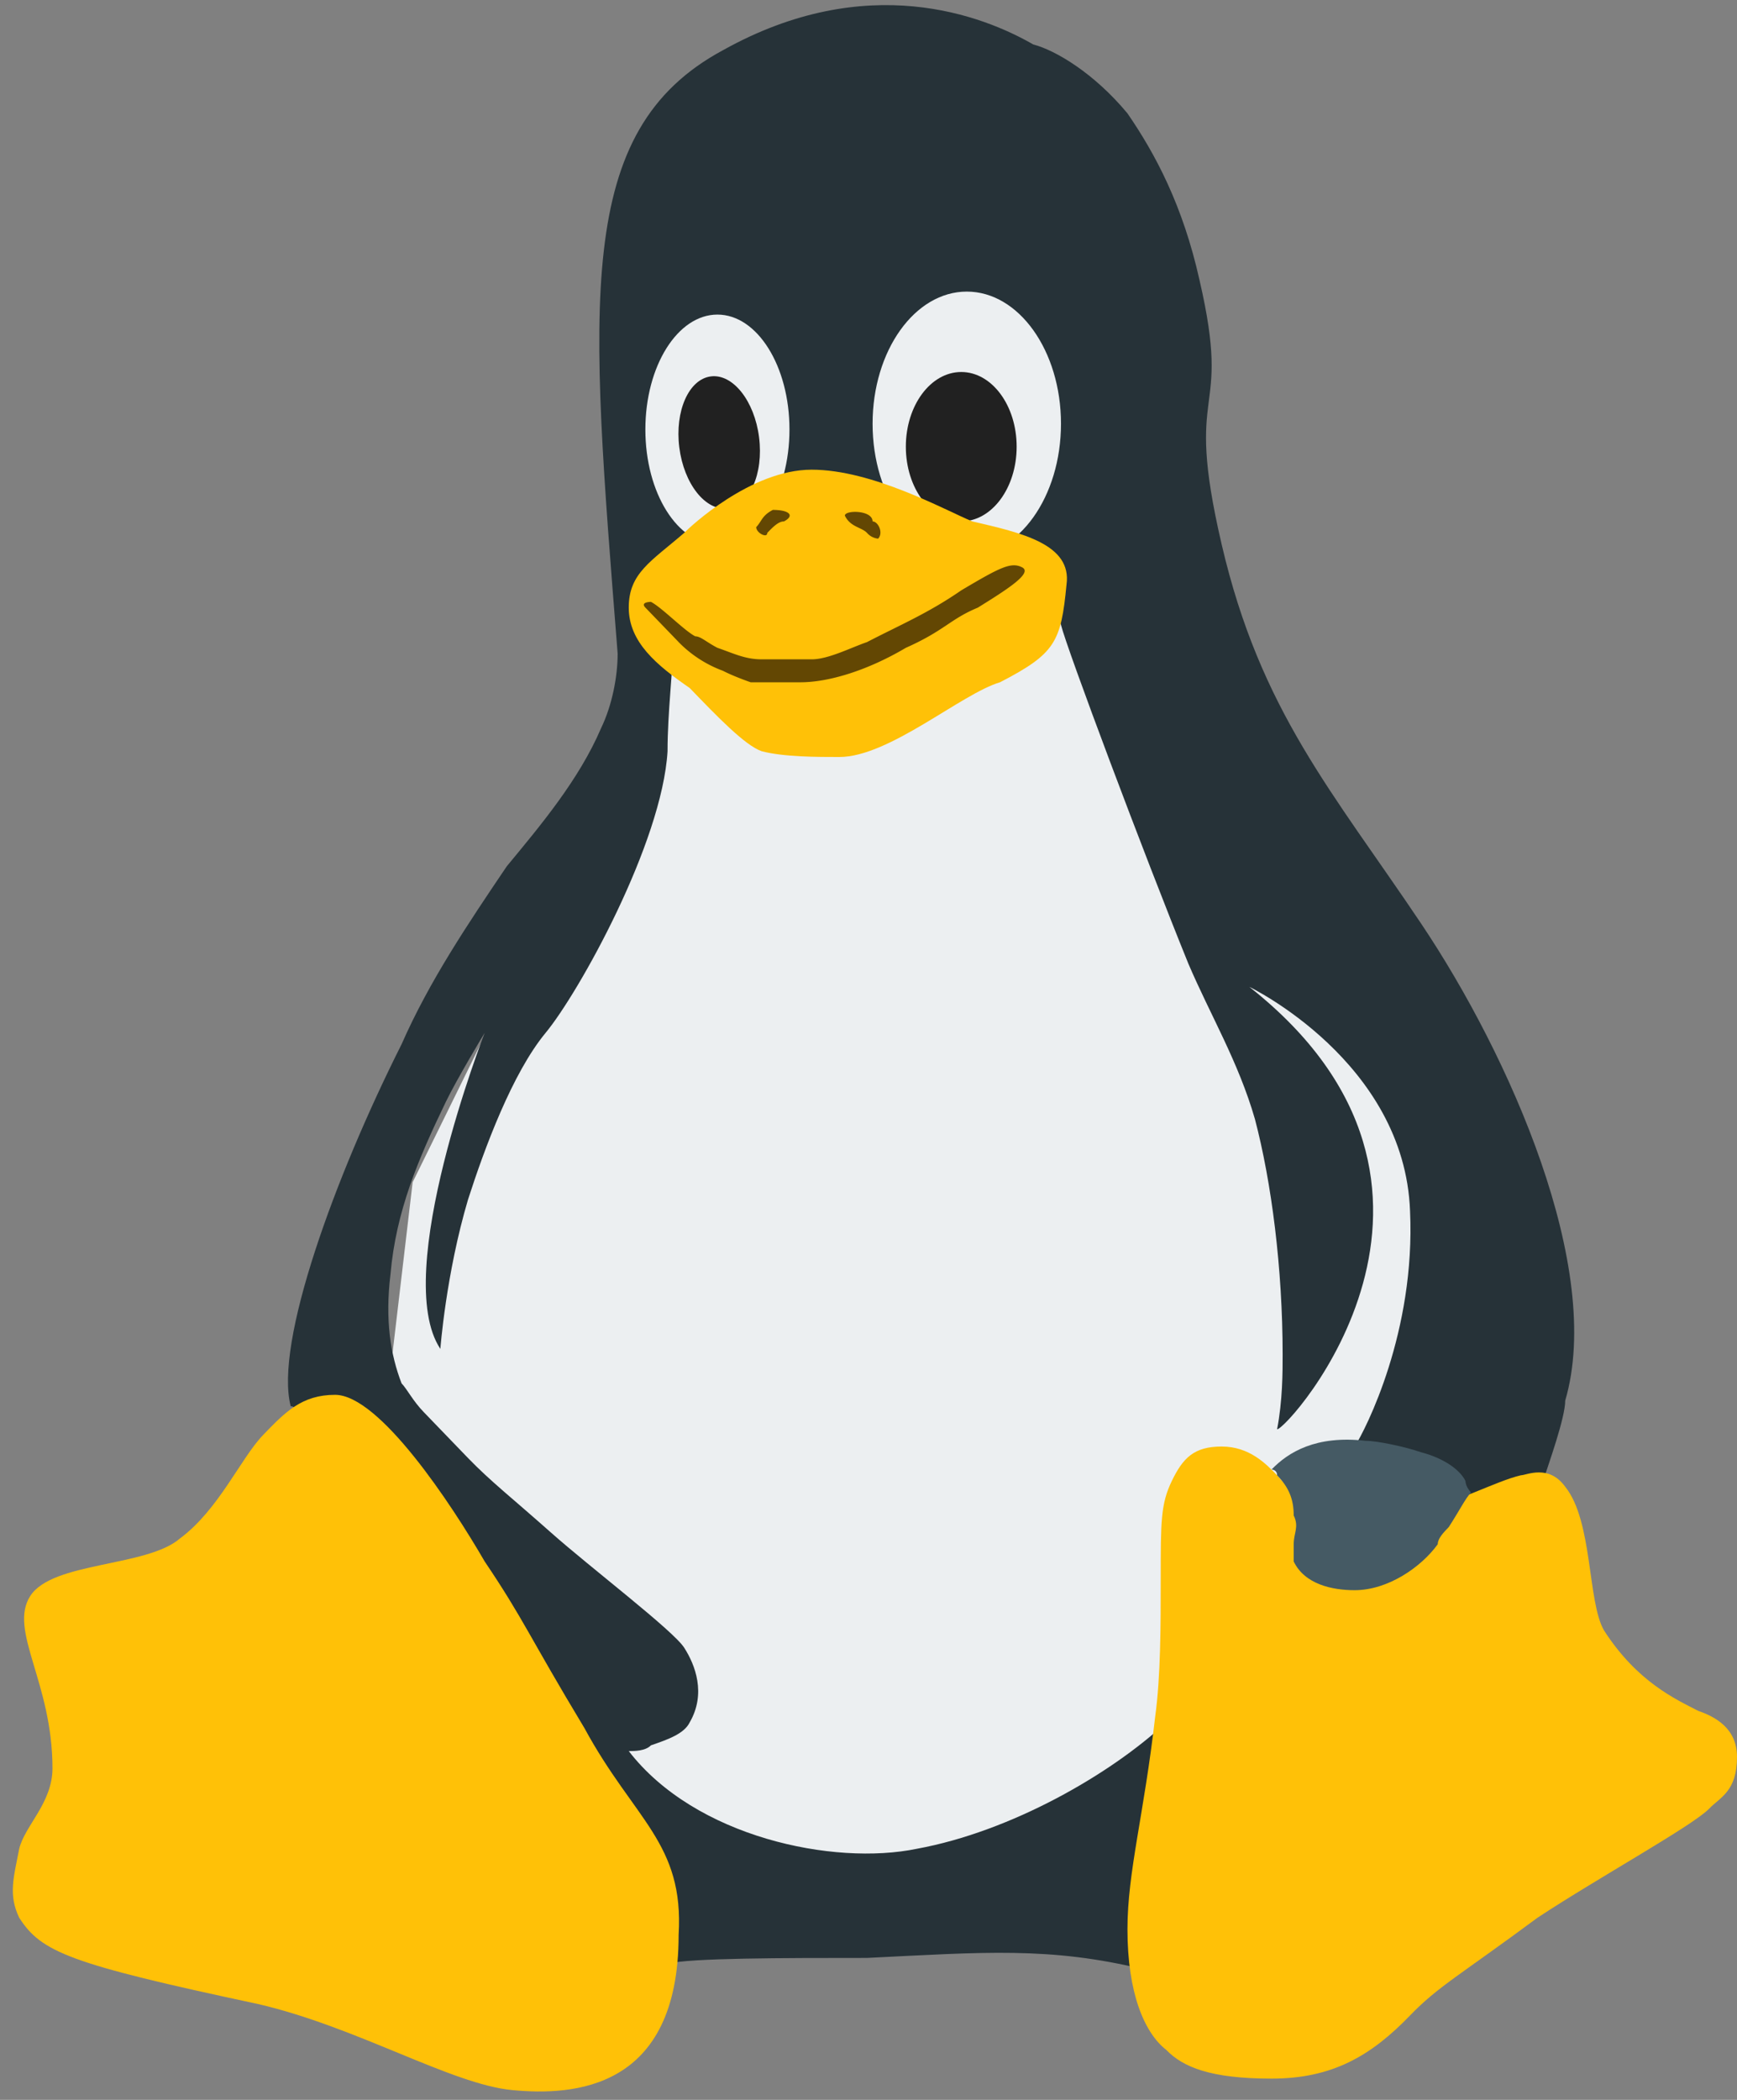
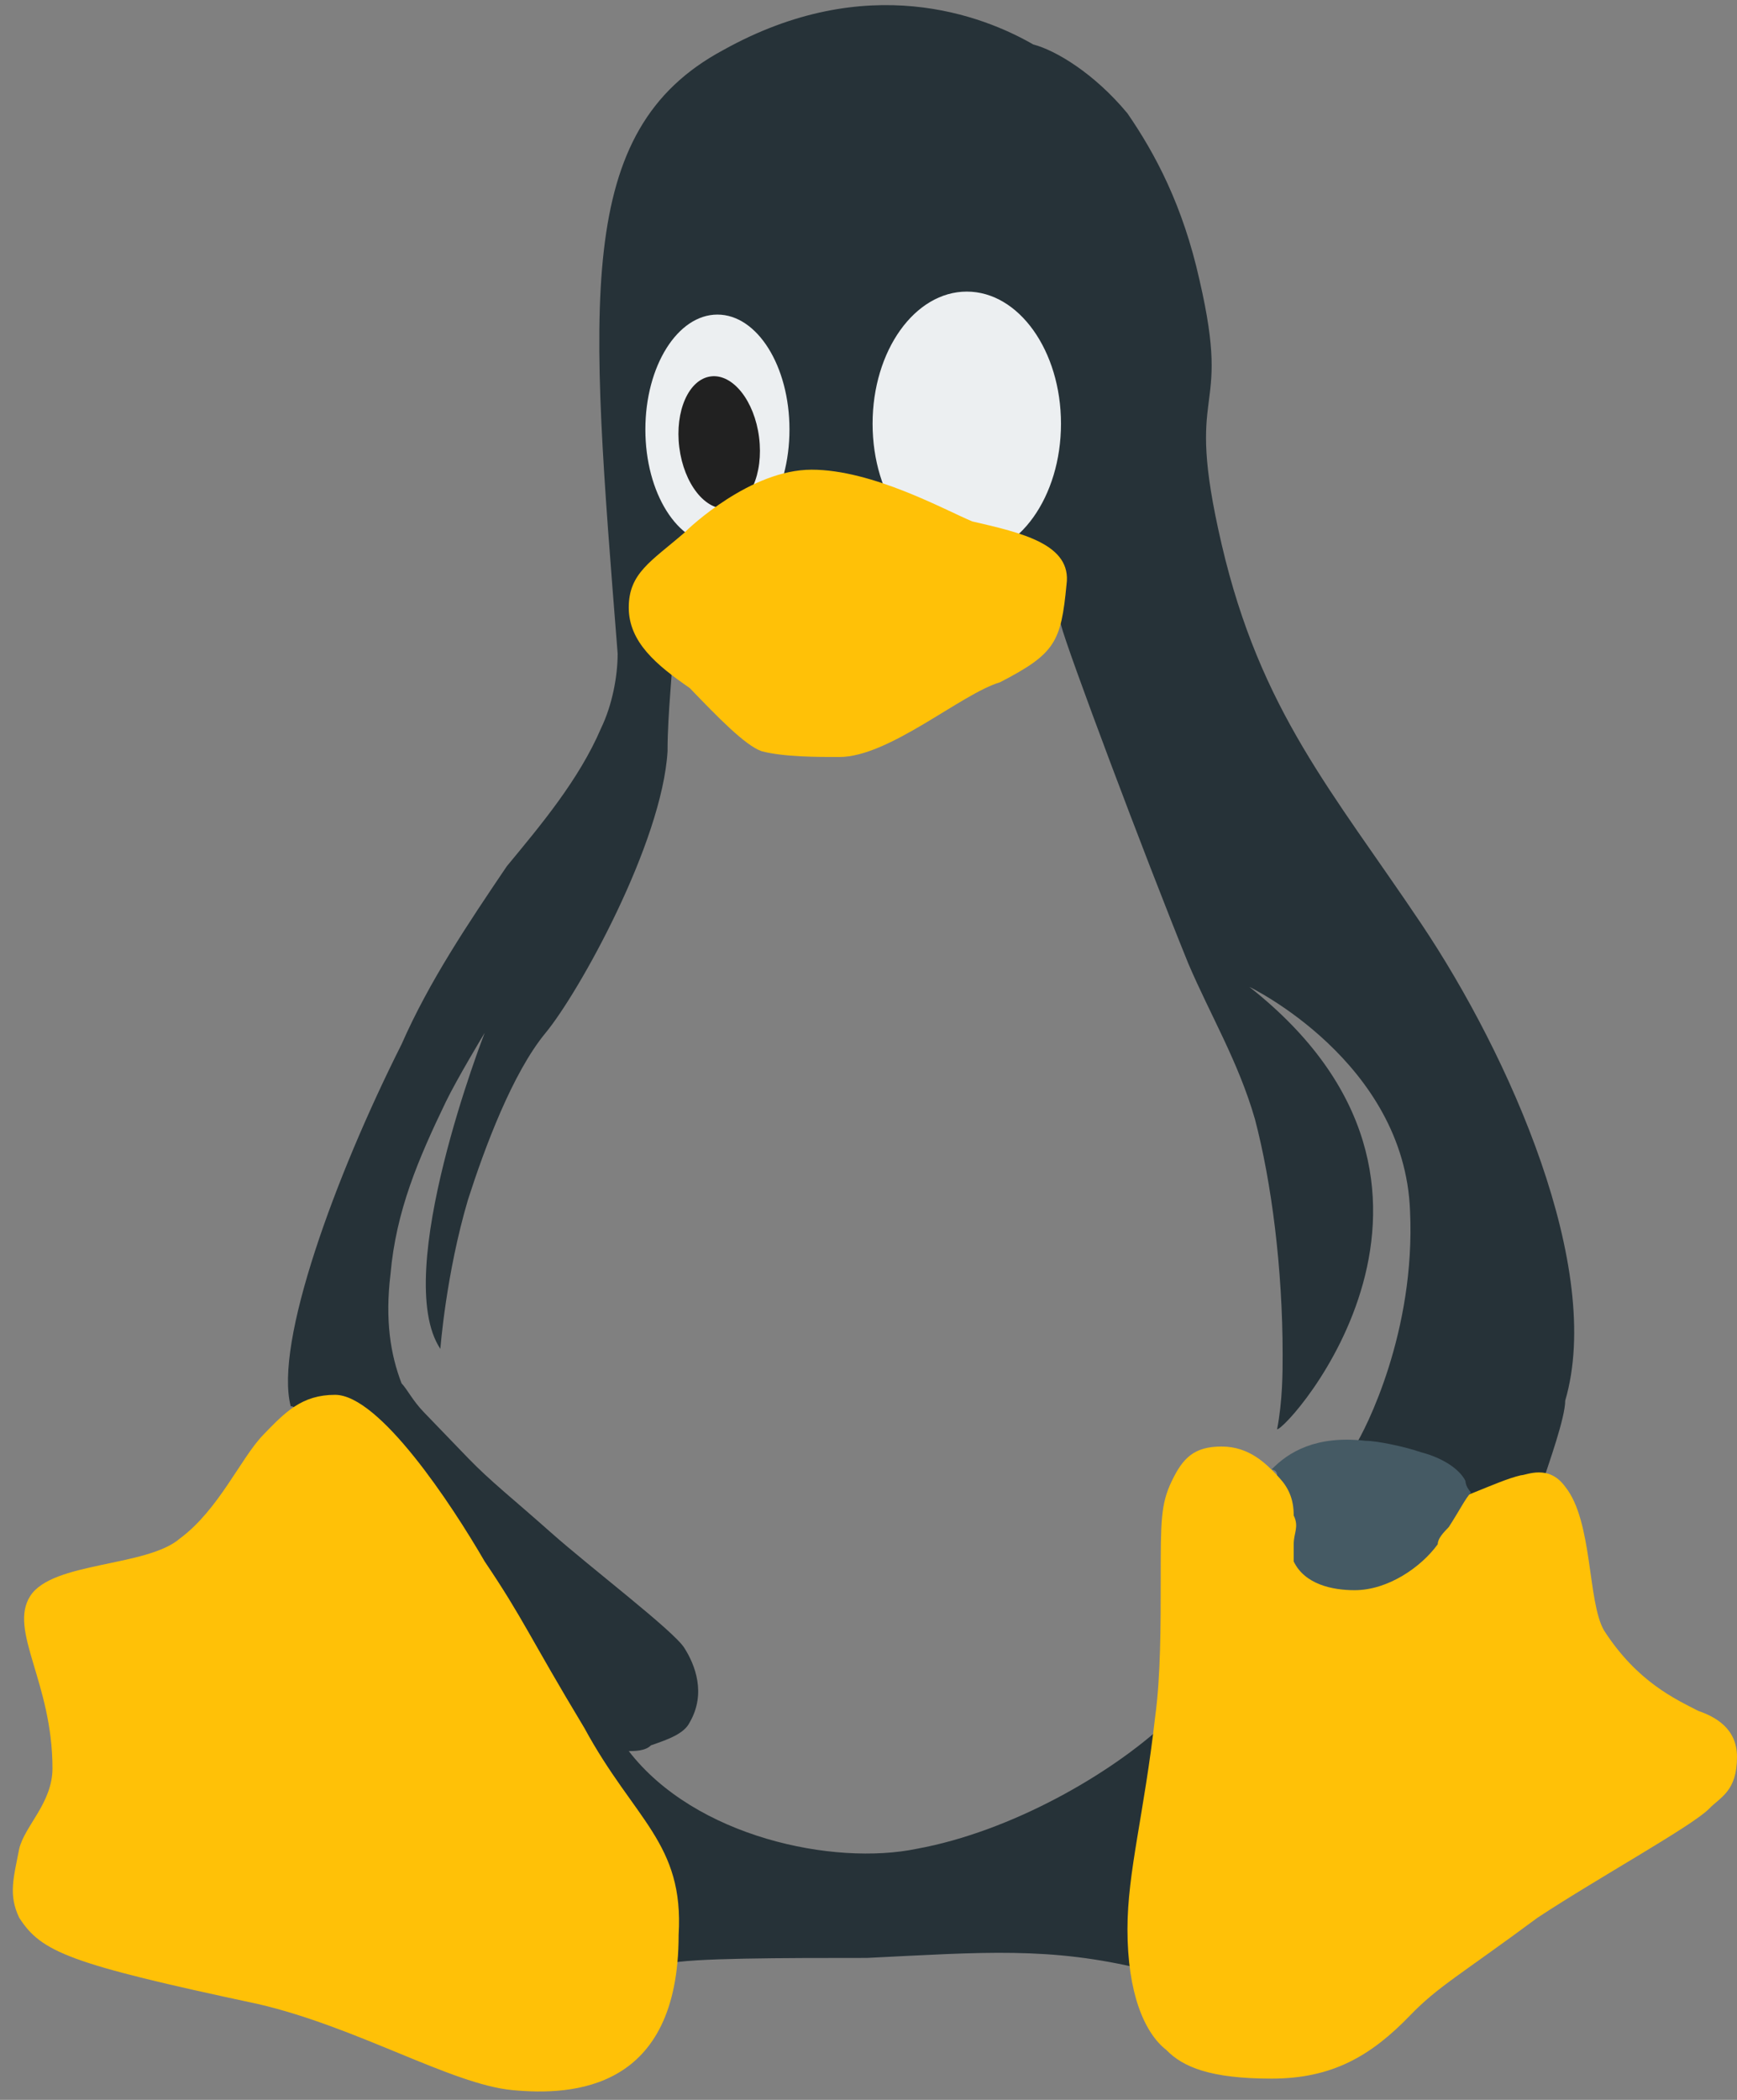
<svg xmlns="http://www.w3.org/2000/svg" width="48" height="58" viewBox="0 0 48 58">
  <rect x="0" y="0" width="48" height="58" fill="#808080" stroke="none" />
  <g fill="none" fill-rule="nonzero">
-     <path fill="#ECEFF1" d="M17.528 16.465l.153 3.65-2.45 4.762-3.828 7.777-.766 6.507 2.757 9.205 6.278 3.65h9.494l8.88-6.983 3.982-10.951-9.187-11.586-2.604-6.507z" />
    <path fill="#263238" d="M39.272 25.511c-2.45-3.65-4.44-5.872-5.513-10.475-1.072-4.602.307-3.333-.612-7.3-.46-2.064-1.225-3.492-1.99-4.603-.92-1.111-1.991-1.746-2.604-1.905-1.378-.793-4.594-2.063-8.575.159-4.134 2.222-3.675 6.983-2.91 16.665 0 .635-.152 1.428-.459 2.063-.612 1.429-1.684 2.698-2.603 3.81-1.072 1.586-2.143 3.174-2.91 4.92-1.837 3.65-3.521 8.253-3.062 9.998.766-.158 10.413 15.078 10.413 15.396.612-.16 3.216-.16 5.512-.16 3.216-.158 5.053-.317 7.657.318 0-.476-.154-.952-.154-1.428 0-.952.154-1.746.307-2.857.153-.794.306-1.587.46-2.54-1.532 1.43-4.288 3.016-6.892 3.492-2.296.476-6.125-.317-7.962-2.698.153 0 .46 0 .613-.159.459-.158.918-.317 1.071-.634.46-.794.153-1.588-.153-2.064s-2.603-2.222-3.675-3.174c-1.072-.952-1.684-1.428-2.297-2.063l-1.225-1.27c-.306-.317-.459-.635-.612-.793-.306-.794-.46-1.746-.306-3.016.153-1.746.765-3.174 1.53-4.761.307-.635 1.073-1.905 1.073-1.905s-2.603 6.666-1.225 8.73c0 0 .153-2.064.765-4.127.46-1.429 1.225-3.492 2.144-4.603.919-1.111 3.216-5.238 3.369-7.777 0-1.11.153-2.222.153-3.015-.613-.635 10.106-2.222 10.719-.477.153.635 2.297 6.349 3.522 9.364.612 1.429 1.378 2.699 1.837 4.286.46 1.746.766 4.126.766 6.507 0 .476 0 1.27-.153 2.063.306 0 6.278-6.666-.766-12.22 0 0 4.288 2.063 4.44 6.19.154 3.332-1.224 6.03-1.53 6.506.152 0 3.215 1.429 3.368 1.429.613 0 1.838-.476 1.838-.476.153-.476.612-1.746.612-2.222 1.072-3.65-1.531-9.523-3.981-13.174z" />
    <g fill="#ECEFF1" transform="translate(17.375 6.625)">
      <ellipse cx="2.45" cy="5.238" rx="1.991" ry="3.174" />
      <ellipse cx="9.341" cy="5.079" rx="2.603" ry="3.65" />
    </g>
    <g fill="#212121" transform="translate(17.375 9.799)">
      <ellipse cx="2.499" cy="2.42" rx="1.837" ry="1.111" transform="rotate(-97.204 2.499 2.42)" />
-       <ellipse cx="9.188" cy="2.539" rx="1.531" ry="2.063" />
    </g>
    <g fill="#FFC107">
      <path d="M46.928 47.255c-.612-.317-1.684-.793-2.603-2.222-.46-.793-.306-3.015-1.072-3.968-.46-.634-1.072-.317-1.225-.317-1.378.317-4.594 2.54-6.737 0-.307-.317-.766-.794-1.532-.794-.765 0-1.072.318-1.378.953-.306.635-.306 1.11-.306 2.698 0 1.27 0 2.698-.153 3.809-.306 2.698-.766 4.285-.766 5.872 0 1.746.46 2.857 1.072 3.333.46.476 1.225.794 2.91.794 1.684 0 2.756-.635 3.828-1.746.765-.794 1.378-1.111 3.521-2.698 1.685-1.111 4.288-2.54 4.747-3.016.307-.317.766-.476.766-1.428 0-.794-.612-1.111-1.072-1.27zM16.15 47.731c-1.531-2.54-1.684-3.015-2.756-4.602-.919-1.587-2.91-4.603-4.135-4.603-.918 0-1.378.476-1.99 1.111-.613.635-1.225 2.063-2.297 2.857-.919.793-3.522.635-4.135 1.587-.612.952.613 2.38.613 4.761 0 .953-.766 1.587-.919 2.222-.153.794-.306 1.27 0 1.905.613.952 1.378 1.27 6.585 2.38 2.756.635 5.359 2.223 7.043 2.381 1.685.159 4.594 0 4.594-4.285.153-2.54-1.225-3.174-2.603-5.714zM19.06 19.004c-.92-.635-1.685-1.27-1.685-2.222s.613-1.27 1.531-2.063c.153-.159 1.838-1.746 3.522-1.746 1.684 0 3.675 1.111 4.44 1.429 1.379.317 2.757.634 2.604 1.745-.153 1.588-.306 1.905-1.838 2.698-1.072.318-3.062 2.064-4.44 2.064-.613 0-1.531 0-2.144-.159-.46-.159-1.225-.952-1.99-1.746z" />
    </g>
    <g fill="#634703">
-       <path d="M18.753 17.735a3.32 3.32 0 0 0 1.225.793c.306.159.766.317.766.317h1.378c.766 0 1.837-.317 2.91-.952 1.071-.476 1.224-.793 1.99-1.11.766-.477 1.531-.953 1.225-1.112-.306-.158-.613 0-1.684.635-.92.635-1.685.952-2.604 1.429-.459.158-1.071.476-1.53.476H21.05c-.46 0-.766-.16-1.225-.318-.306-.158-.46-.317-.612-.317-.307-.159-.92-.794-1.225-.952 0 0-.307 0-.154.158l.92.953zM23.347 14.243c.153.317.46.317.612.476a.467.467 0 0 0 .307.159c.153-.16 0-.476-.153-.476 0-.318-.766-.318-.766-.16zM20.897 14.56c0 .159.306.318.306.159.153-.159.306-.317.46-.317.306-.16.153-.318-.307-.318-.306.159-.306.318-.46.476z" />
-     </g>
+       </g>
    <path fill="#455A64" d="M35.75 42.653v.476c.306.635 1.072.793 1.684.793.92 0 1.838-.635 2.297-1.27 0-.158.153-.317.306-.476.307-.476.46-.793.613-.952 0 0-.153-.159-.153-.317-.153-.318-.613-.635-1.225-.794-.46-.159-1.225-.317-1.531-.317-1.379-.159-2.144.317-2.603.793 0 0 .153 0 .153.159.306.317.459.635.459 1.11.153.318 0 .477 0 .795z" />
  </g>
</svg>